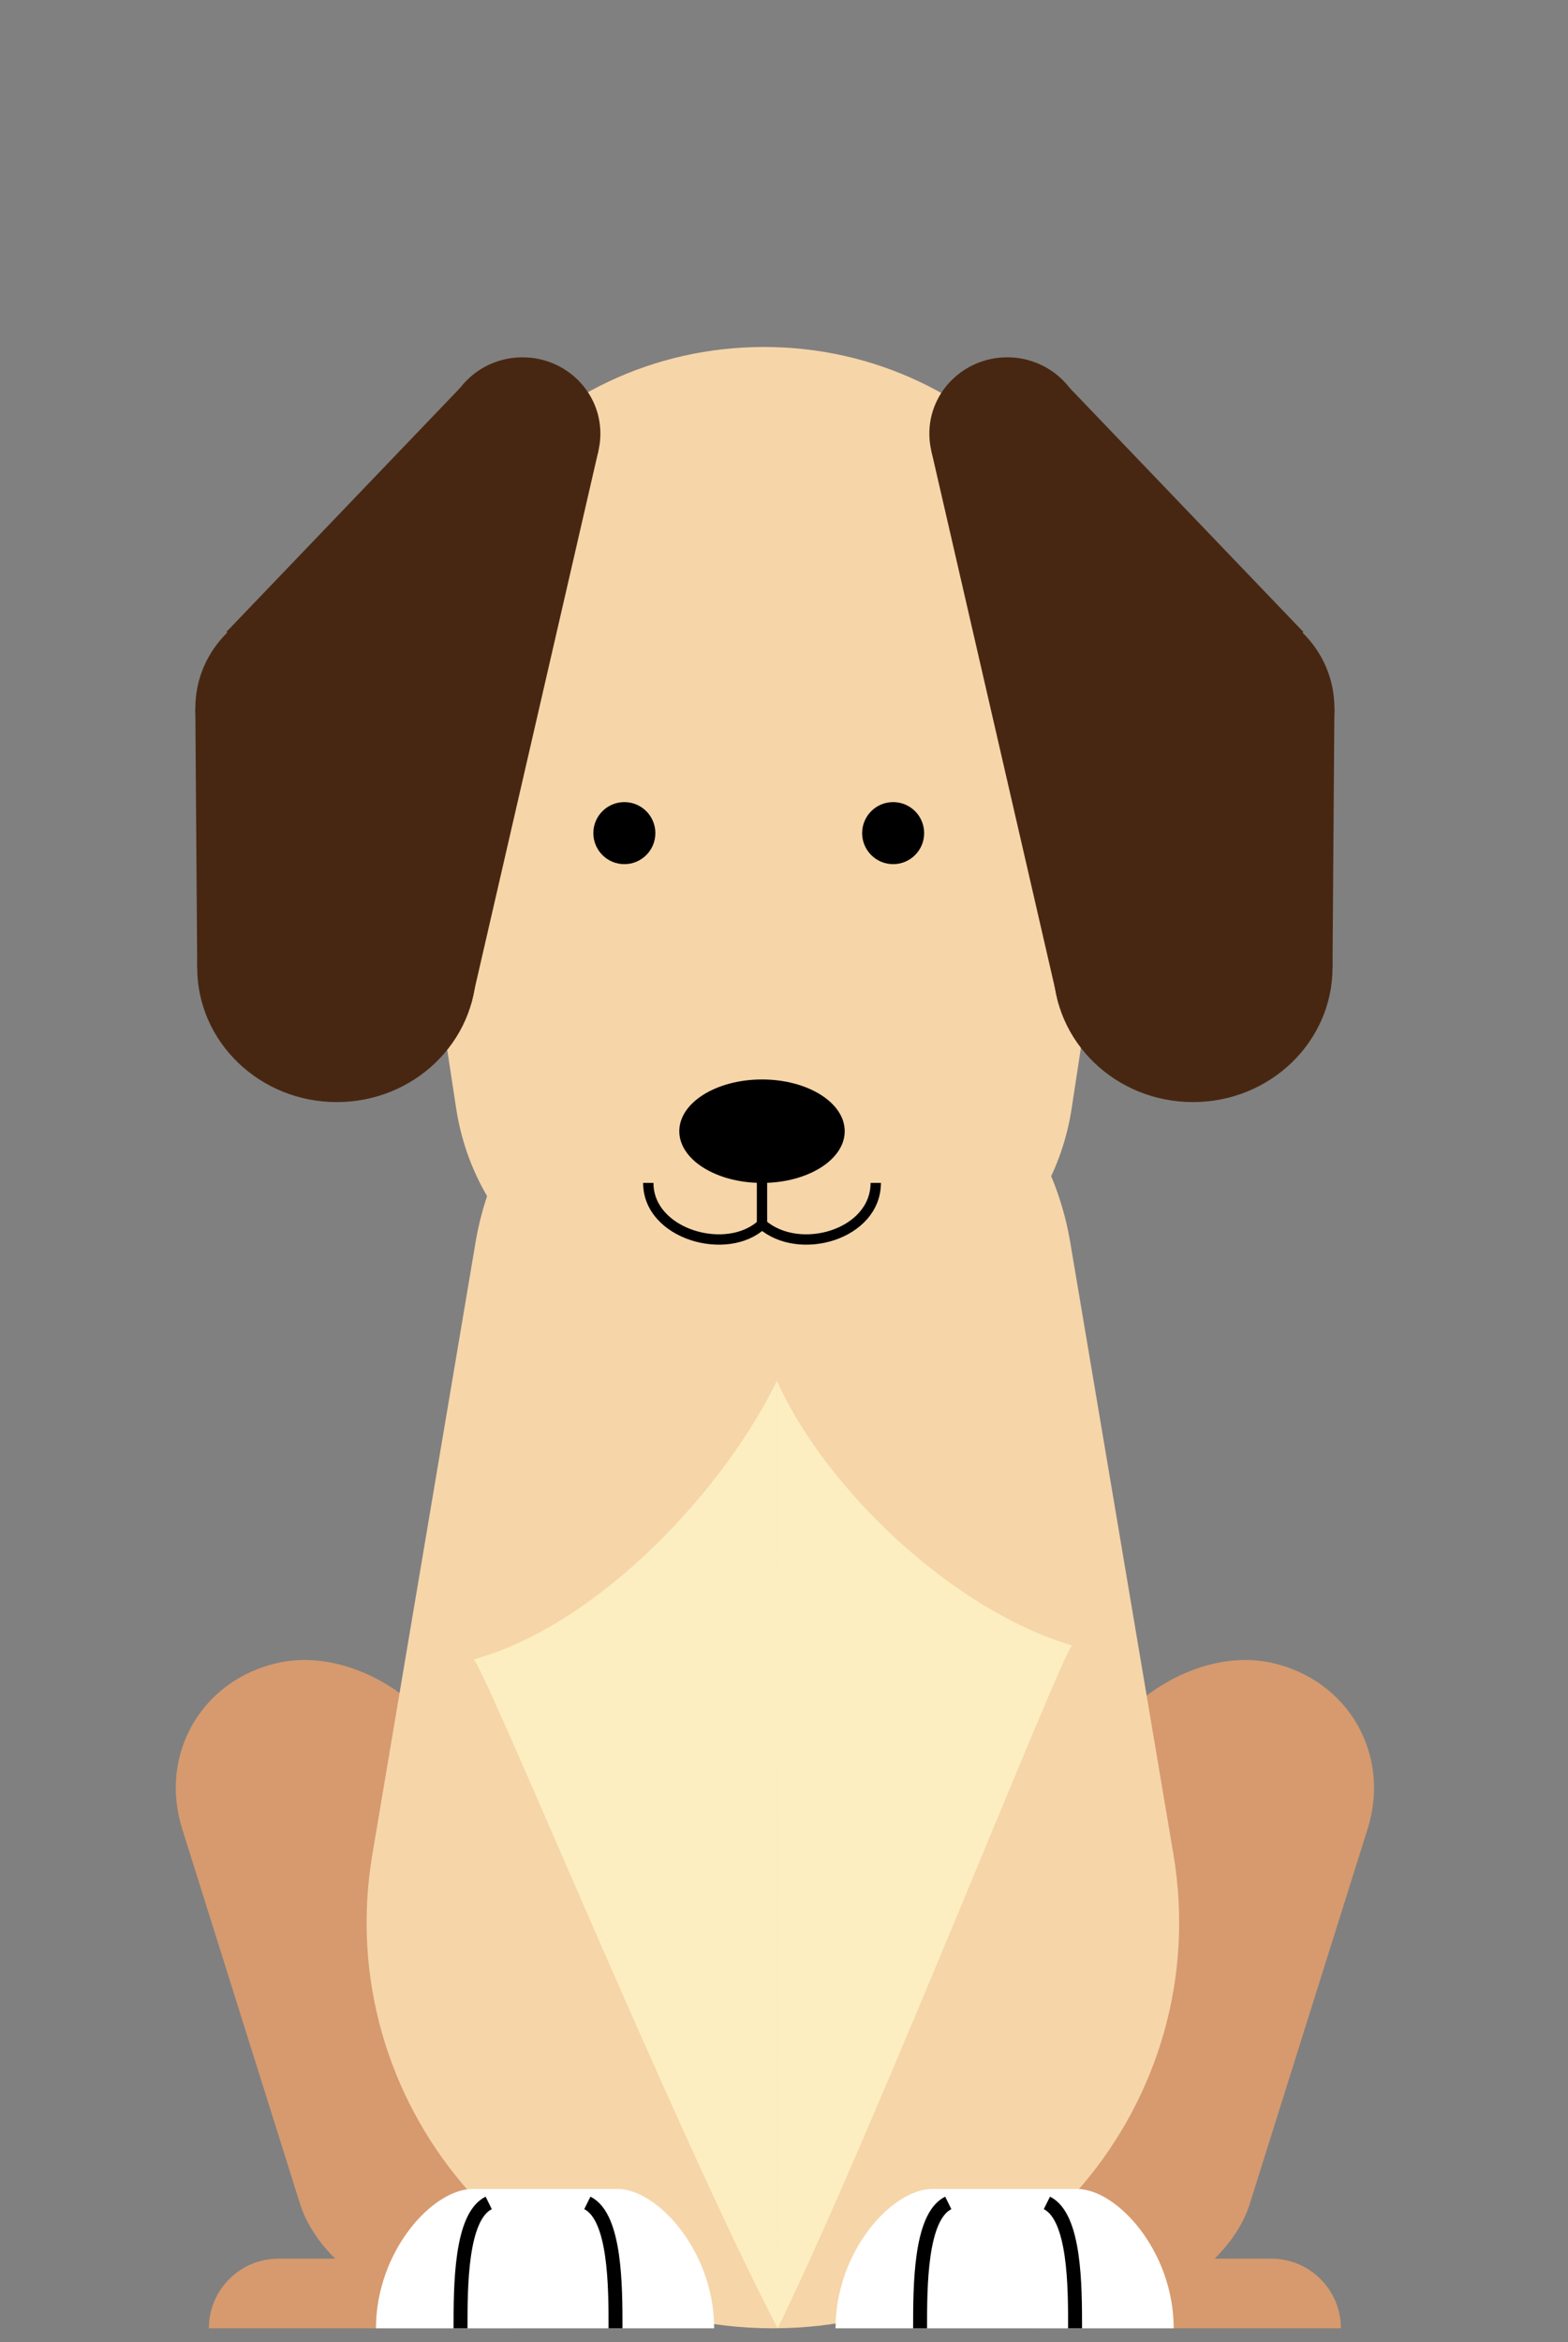
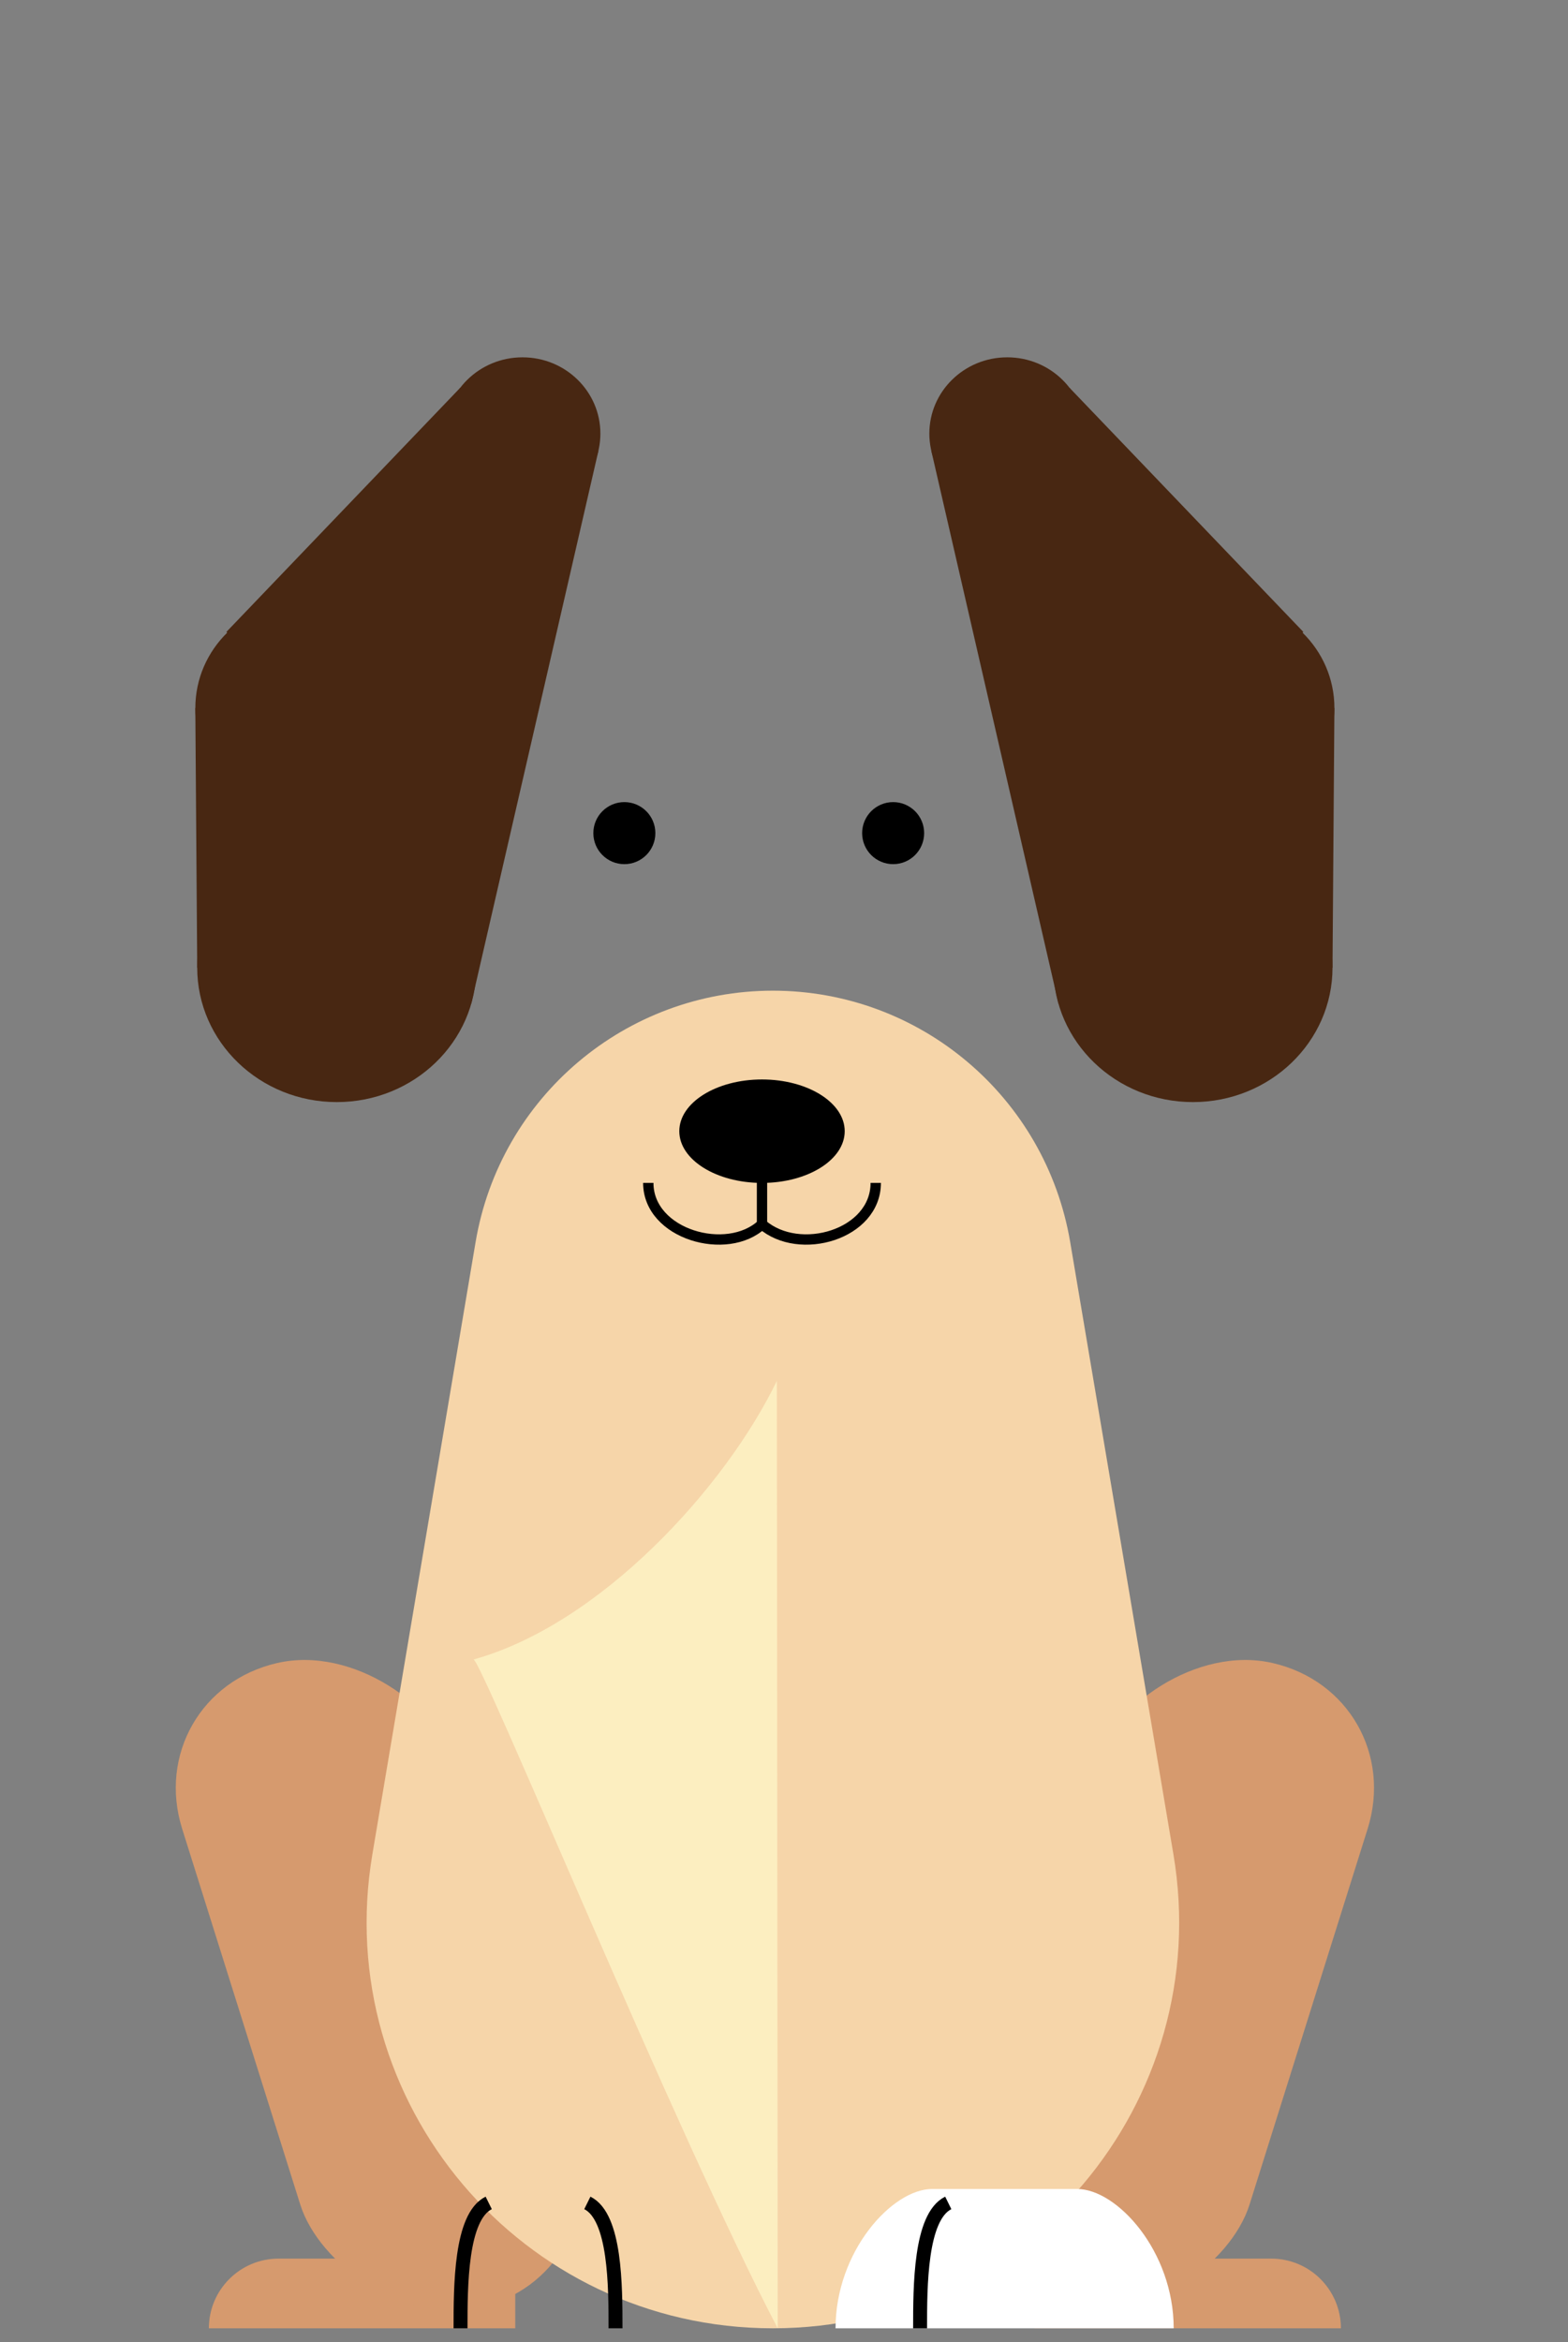
<svg xmlns="http://www.w3.org/2000/svg" width="71" height="106" viewBox="0 0 71 106" fill="none">
  <rect x="0" y="0" width="71" height="106" fill="#808080" stroke="none" />
  <path d="M9.458 105.369C9.458 103.628 10.87 102.216 12.611 102.216H23.331V105.369H9.458Z" fill="#D69A6E" />
  <rect width="12.752" height="30.57" rx="6.376" transform="matrix(0.975 -0.223 0.3 0.954 6.336 76.683)" fill="#D69A6E" />
  <path d="M60.717 105.369C60.717 103.628 59.305 102.216 57.564 102.216H46.844V105.369H60.717Z" fill="#D69A6E" />
  <rect width="12.752" height="30.57" rx="6.376" transform="matrix(-0.975 -0.223 -0.3 0.954 63.84 76.683)" fill="#D69A6E" />
  <path d="M21.534 56.217C22.642 49.645 28.333 44.834 34.997 44.834C41.661 44.834 47.351 49.645 48.46 56.217L53.133 83.918C55.026 95.139 46.377 105.369 34.997 105.369C23.617 105.369 14.968 95.139 16.861 83.918L21.534 56.217Z" fill="#F6D5A9" />
  <path d="M21.439 75.102C27.203 73.507 32.858 67.297 35.177 62.49L35.215 105.369C30.629 96.613 21.762 75.002 21.439 75.102Z" fill="#FCEEC0" />
-   <path d="M48.554 74.471C43.109 72.856 37.367 67.36 35.177 62.49L35.215 105.369C39.547 96.498 48.249 74.37 48.554 74.471Z" fill="#FCEEC0" />
-   <path d="M27.962 99.064H21.4C19.588 99.064 17.025 101.887 17.025 105.369H32.337C32.337 101.887 29.774 99.064 27.962 99.064Z" fill="white" />
  <path d="M20.853 105.369C20.853 103.477 20.853 100.325 22.129 99.694" stroke="black" stroke-width="0.631" />
  <path d="M27.871 105.369C27.871 103.477 27.871 100.325 26.595 99.694" stroke="black" stroke-width="0.631" />
  <path d="M48.771 99.064H42.209C40.397 99.064 37.834 101.887 37.834 105.369H53.145C53.145 101.887 50.583 99.064 48.771 99.064Z" fill="white" />
  <path d="M41.662 105.369C41.662 103.477 41.662 100.325 42.938 99.694" stroke="black" stroke-width="0.631" />
-   <path d="M48.68 105.369C48.68 103.477 48.68 100.325 47.404 99.694" stroke="black" stroke-width="0.631" />
-   <path d="M18.292 34.676C16.77 24.695 24.494 15.703 34.59 15.703C44.687 15.703 52.411 24.695 50.889 34.676L48.525 50.165C47.688 55.652 42.969 59.706 37.419 59.706H31.762C26.211 59.706 21.493 55.652 20.656 50.165L18.292 34.676Z" fill="#F6D5A9" />
  <ellipse cx="23.659" cy="19.622" rx="3.527" ry="3.451" fill="#482712" />
  <ellipse cx="13.783" cy="32.045" rx="4.938" ry="4.831" fill="#482712" />
  <path d="M10.255 28.594L20.837 17.551L27.101 20.384L21.335 45.428L10.255 28.594Z" fill="#482712" />
  <path d="M8.93 43.79L8.844 32.045L18.059 34.427L21.335 43.556L8.93 43.79Z" fill="#482712" />
  <ellipse cx="15.25" cy="43.79" rx="6.32" ry="6.086" fill="#482712" />
  <ellipse cx="3.527" cy="3.451" rx="3.527" ry="3.451" transform="matrix(-1 0 0 1 49.135 16.171)" fill="#482712" />
  <ellipse cx="4.938" cy="4.831" rx="4.938" ry="4.831" transform="matrix(-1 0 0 1 60.423 27.213)" fill="#482712" />
  <path d="M59.012 28.594L48.43 17.551L42.166 20.384L47.932 45.428L59.012 28.594Z" fill="#482712" />
  <path d="M60.337 43.79L60.423 32.045L51.209 34.427L47.932 43.556L60.337 43.79Z" fill="#482712" />
  <ellipse cx="6.32" cy="6.086" rx="6.32" ry="6.086" transform="matrix(-1 0 0 1 60.337 37.704)" fill="#482712" />
  <circle cx="28.271" cy="37.704" r="1.404" fill="black" />
  <circle cx="40.442" cy="37.704" r="1.404" fill="black" />
  <path d="M34.504 51.66V55.406" stroke="black" stroke-width="0.468" />
  <path d="M29.355 53.533C29.355 55.873 32.934 56.877 34.504 55.405" stroke="black" stroke-width="0.468" />
  <path d="M39.654 53.533C39.654 55.873 36.196 56.877 34.504 55.405" stroke="black" stroke-width="0.468" />
  <ellipse cx="34.504" cy="51.193" rx="3.745" ry="2.341" fill="black" />
</svg>